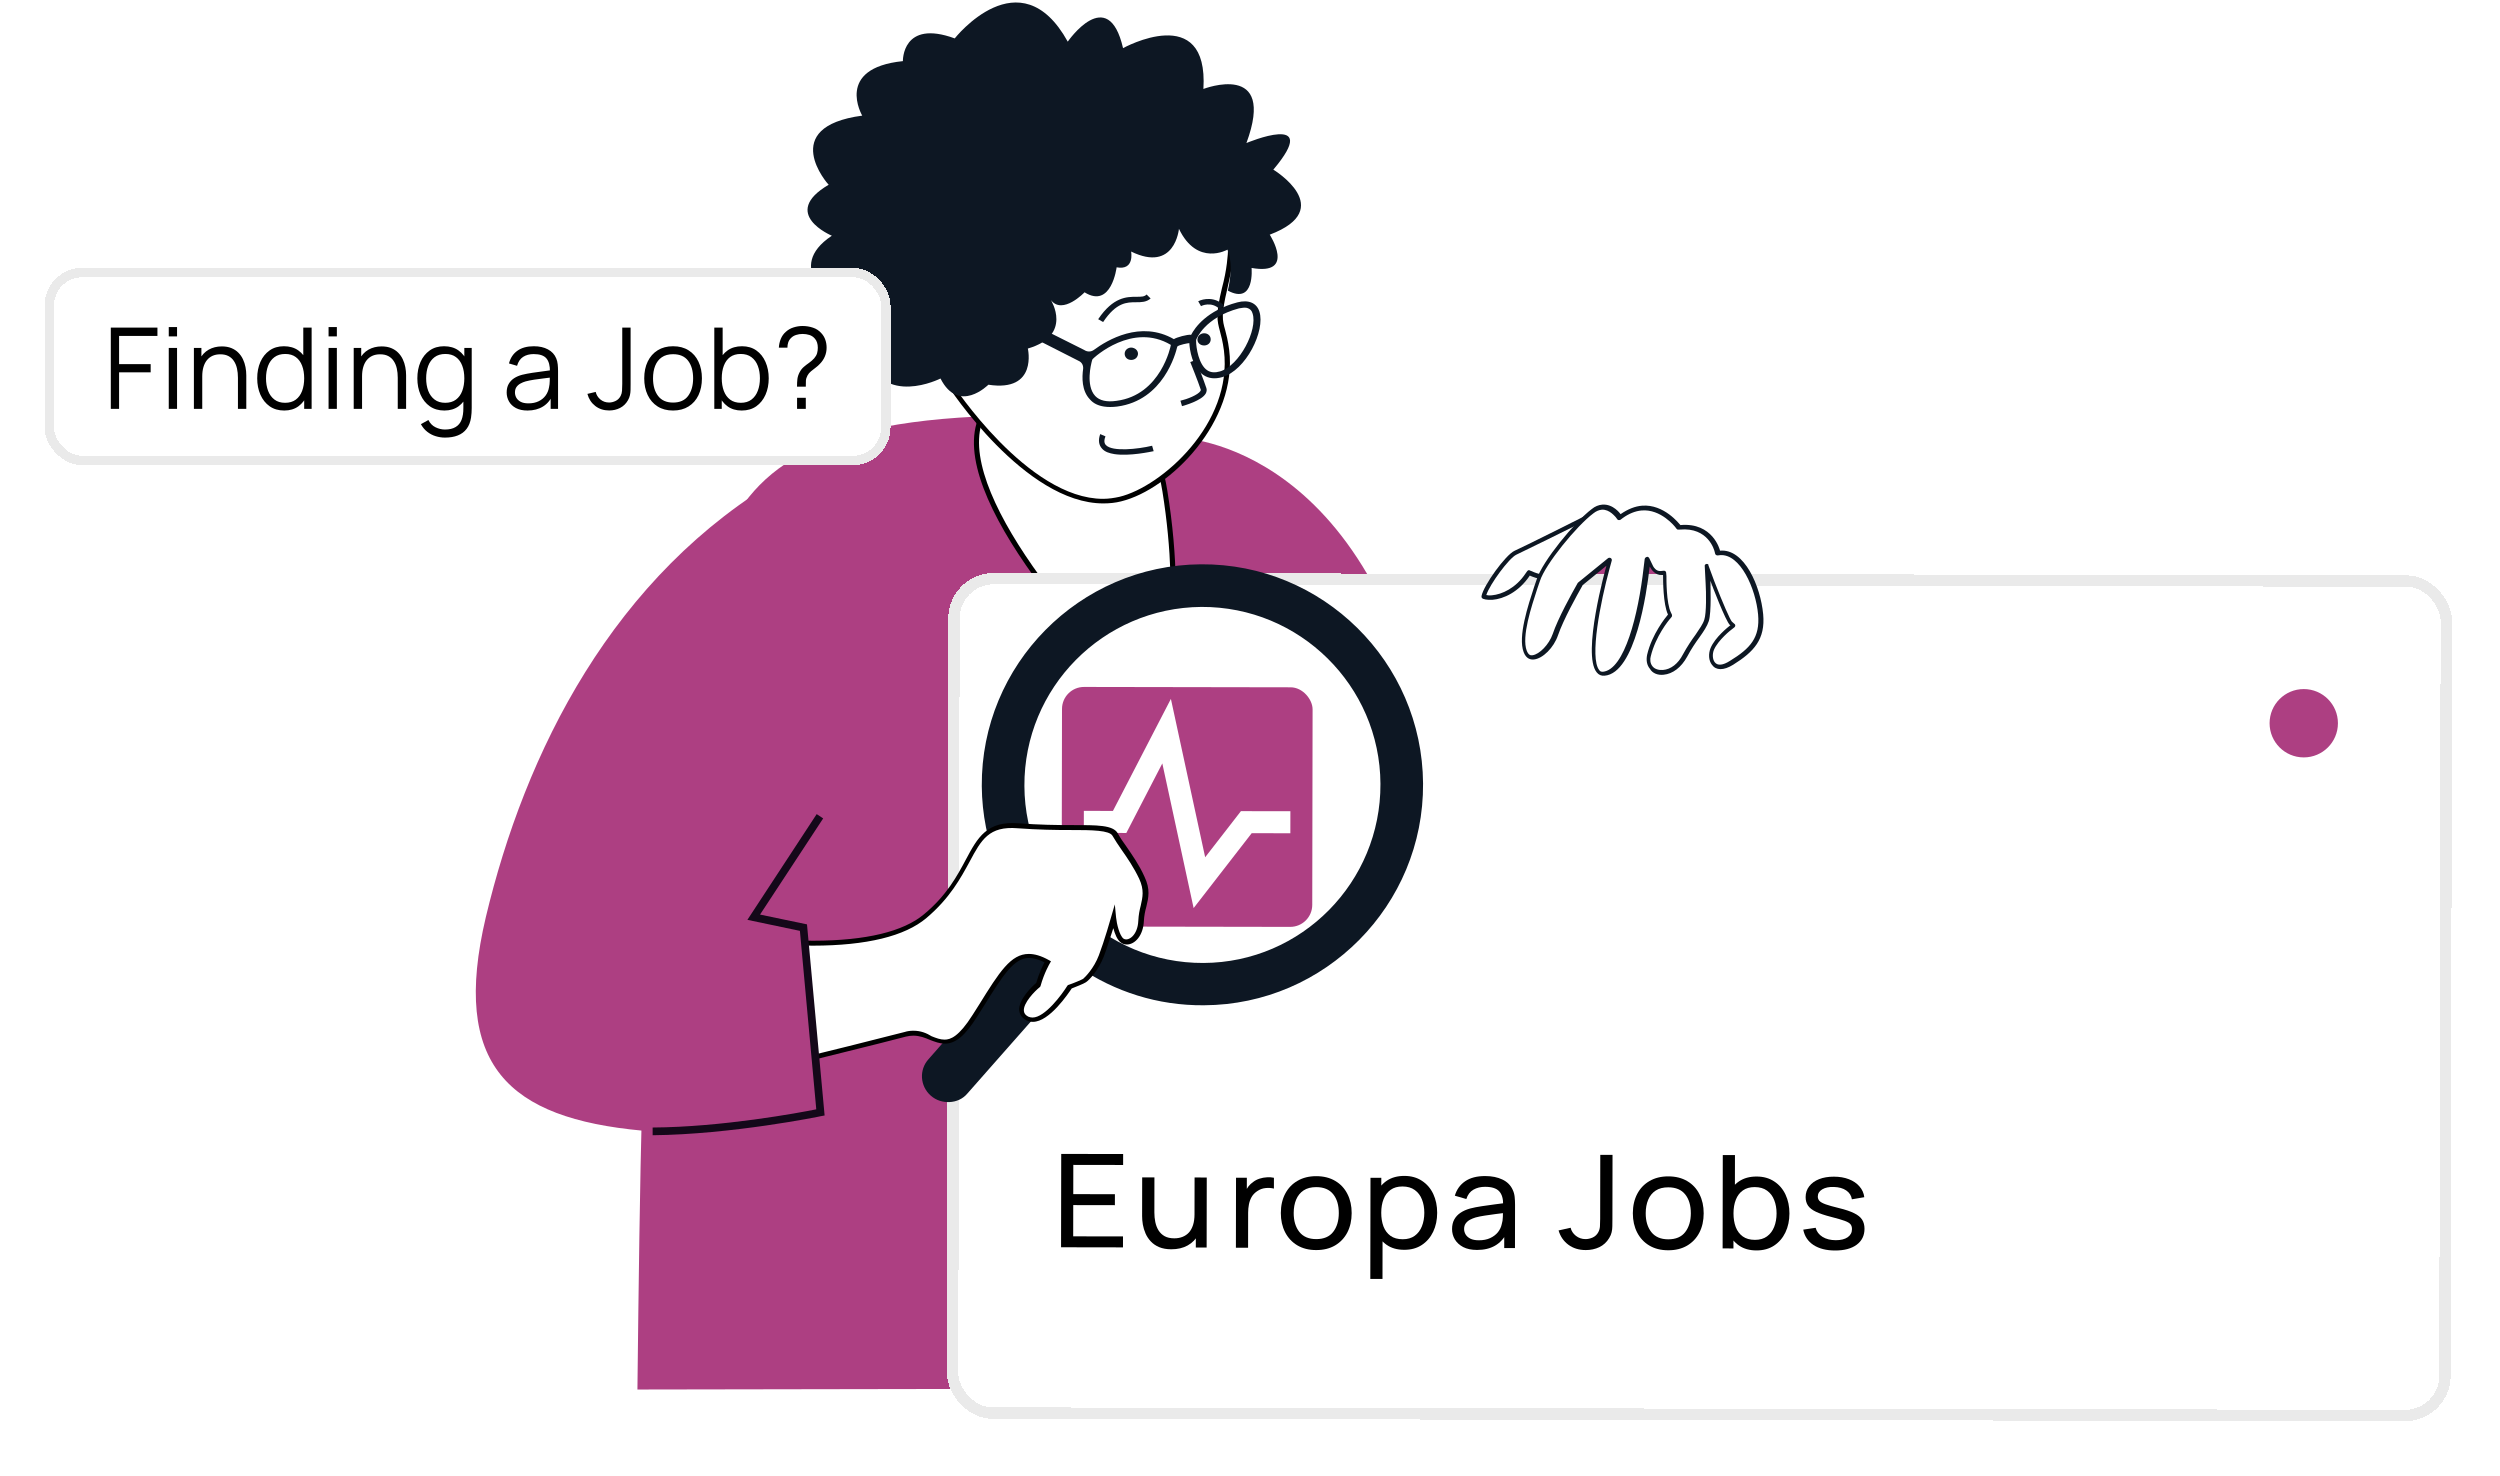
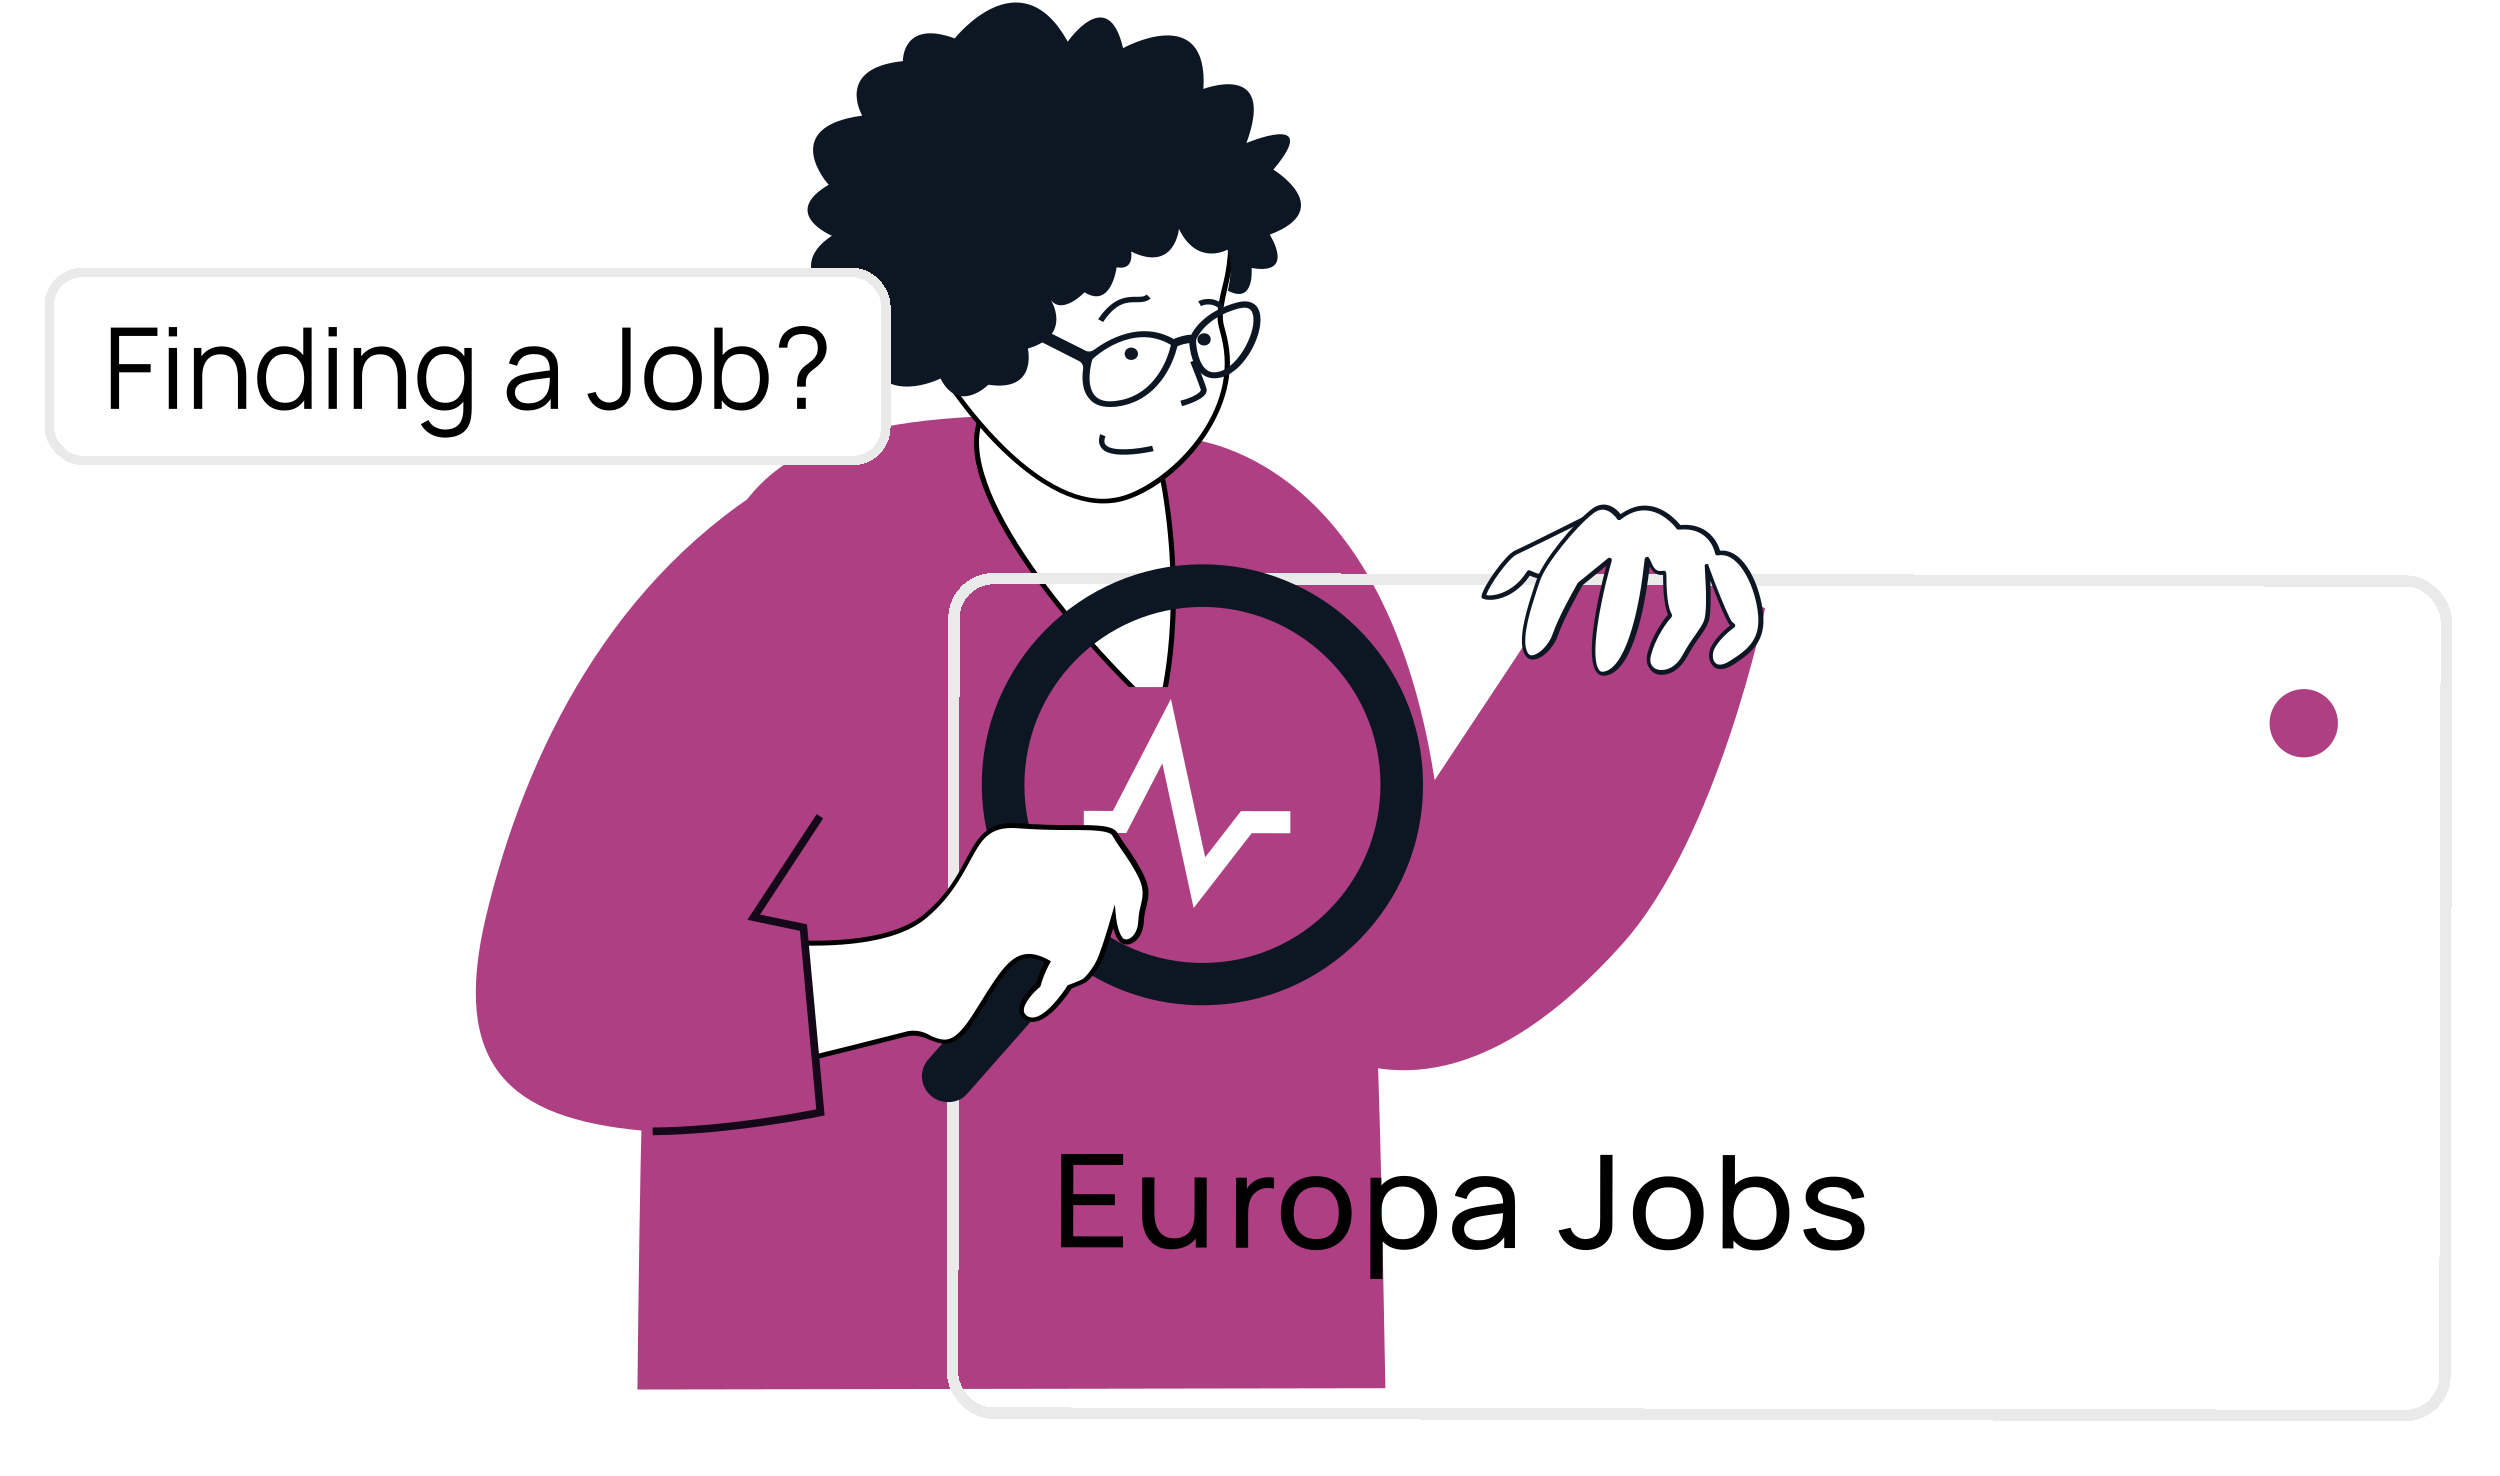
<svg xmlns="http://www.w3.org/2000/svg" width="266" height="157" viewBox="0 0 266 157" fill="none">
  <path d="M152.646 83.011L170.409 56.185C170.409 56.185 178.5 60.896 187.805 64.72C187.805 64.72 182.787 89.116 172.589 100.474C144.812 131.463 128.228 98.996 128.228 98.996L125.443 46.6C125.443 46.569 147.064 46.898 152.646 83.011Z" fill="#AD3F82" />
  <path d="M109.699 44.189C127.443 44.158 138.858 52.003 140.744 59.498C146.07 80.553 146.638 104.848 147.403 147.706L67.822 147.845C68.334 102.149 68.847 75.963 76.702 57.964C80.4 49.453 87.159 44.228 109.699 44.189Z" fill="#AD3F82" />
  <path d="M123.944 52.241C126.303 66.839 123.328 75.928 123.328 75.928C114.64 67.865 98.969 49.968 105.364 42.976C110.349 37.541 121.885 39.411 123.944 52.241Z" fill="white" />
  <path d="M123.458 76.386L123.589 75.989C123.622 75.898 126.563 66.686 124.205 52.211C122.743 43.068 116.758 39.847 112.125 39.855C109.398 39.86 106.869 40.932 105.164 42.794C98.703 49.877 114.112 67.653 123.162 76.081L123.458 76.386ZM112.126 40.343C116.561 40.336 122.251 43.465 123.679 52.273C125.706 64.889 123.716 73.489 123.194 75.411C112.86 65.704 99.853 49.357 105.559 43.098C107.166 41.388 109.563 40.348 112.126 40.343Z" fill="black" />
  <path d="M109.561 19.131C114.583 16.196 128.318 16.568 130.333 22.357C130.861 23.88 131.16 25.525 130.803 28.026C130.705 28.818 130.51 29.703 130.281 30.679C129.27 34.796 130.123 34.123 130.49 37.232C131.423 44.852 124.076 51.906 119.182 53.073C110.478 55.191 101.188 41.155 101.056 40.88C98.22 34.911 104.539 22.066 109.561 19.131Z" fill="white" />
  <path d="M117.408 53.564C118.032 53.563 118.689 53.501 119.28 53.347C124.568 52.057 131.718 44.729 130.785 37.232C130.652 36.226 130.486 35.586 130.354 35.099C130.057 34.063 129.924 33.514 130.577 30.77C130.805 29.763 131 28.879 131.098 28.086C131.39 25.86 131.255 24.123 130.628 22.295C129.274 18.456 123.127 17.095 118.264 17.104C114.683 17.11 111.398 17.786 109.429 18.948C104.341 21.914 97.891 34.911 100.859 41.033C100.892 41.125 109.029 53.578 117.408 53.564ZM118.232 17.592C122.898 17.584 128.814 18.854 130.069 22.448C130.499 23.667 130.896 25.312 130.539 28.026C130.442 28.819 130.279 29.673 130.018 30.649C129.333 33.485 129.498 34.094 129.796 35.221C129.928 35.709 130.094 36.318 130.227 37.294C131.193 45.065 123.582 51.785 119.115 52.86C118.557 52.983 117.965 53.075 117.374 53.076C109.357 53.09 101.384 40.941 101.318 40.819C98.449 34.88 104.736 22.249 109.692 19.375C111.563 18.243 114.782 17.598 118.232 17.592Z" fill="black" />
  <path d="M127.733 41.595C127.766 41.534 127.766 41.473 127.766 41.473C127.501 40.651 126.643 38.518 126.643 38.518L127.234 38.304C127.267 38.395 128.092 40.467 128.357 41.289C128.423 41.472 128.39 41.686 128.292 41.869C127.866 42.632 125.994 43.153 125.764 43.214L125.599 42.636C126.289 42.482 127.471 42.023 127.733 41.595Z" fill="#0D1723" />
  <path d="M117.622 46.43C117.36 47.07 117.623 47.314 117.689 47.375C118.38 48.075 121.041 47.796 122.585 47.427L122.75 48.006C122.422 48.068 120.188 48.559 118.578 48.318C118.019 48.228 117.559 48.076 117.263 47.741C116.901 47.346 116.834 46.827 117.063 46.187L117.622 46.43Z" fill="#0D1723" />
  <path d="M120.915 31.578C121.44 31.578 121.769 31.577 121.999 31.333L122.427 31.759C121.967 32.156 121.441 32.157 120.883 32.158C119.897 32.16 118.78 32.161 117.371 34.267L116.845 33.963C118.45 31.583 119.896 31.58 120.915 31.578Z" fill="#0D1723" />
  <path d="M130.25 32.508L129.791 32.905C128.902 32.023 127.819 32.543 127.786 32.573L127.489 32.056C128.015 31.78 129.263 31.534 130.25 32.508Z" fill="#0D1723" />
  <path d="M120.629 37.036C120.991 37.157 121.189 37.553 121.025 37.889C120.894 38.224 120.467 38.378 120.106 38.256C119.744 38.135 119.579 37.739 119.71 37.404C119.841 37.068 120.268 36.884 120.629 37.036Z" fill="#0D1723" />
  <path d="M128.248 35.468C128.642 35.528 128.873 35.863 128.808 36.229C128.743 36.595 128.381 36.809 127.987 36.748C127.593 36.688 127.329 36.353 127.427 35.987C127.492 35.652 127.853 35.407 128.248 35.468Z" fill="#0D1723" />
  <path d="M116.392 37.227C117.803 36.188 121.348 34.048 124.9 36.084C125.163 35.901 126.345 35.563 126.739 35.623C127.132 34.861 128.411 33.029 131.662 32.17C132.844 31.863 133.699 32.228 133.996 33.142C134.657 35.183 132.562 39.424 130.033 40.129C129.278 40.344 128.588 40.284 128.028 39.889C126.844 39.098 126.578 37.178 126.544 36.508C126.412 36.508 125.427 36.693 125.263 36.876C125.1 37.577 123.794 42.609 118.867 43.258C118.341 43.32 117.881 43.321 117.487 43.26C116.862 43.17 116.336 42.927 115.974 42.501C115.085 41.588 115.116 40.155 115.246 39.24C115.278 38.875 115.113 38.54 114.751 38.388L106.924 34.408L107.152 33.127L115.341 37.228C115.702 37.472 116.097 37.441 116.392 37.227ZM127.266 36.324C127.267 36.964 127.533 38.792 128.454 39.4C128.816 39.644 129.276 39.673 129.802 39.52C131.904 38.907 133.836 35.062 133.274 33.356C133.208 33.112 133.043 32.839 132.616 32.748C132.419 32.718 132.156 32.748 131.827 32.81C128.182 33.792 127.299 36.049 127.266 36.171C127.266 36.202 127.266 36.293 127.266 36.324ZM116.532 42.134C116.993 42.621 117.749 42.803 118.8 42.648C123.53 42.031 124.573 36.786 124.573 36.725L124.573 36.694C120.494 34.263 116.426 38.019 116.262 38.202C116.197 38.263 116.164 38.507 116.131 38.599C116.131 38.629 115.479 41.008 116.532 42.134Z" fill="#0D1723" />
  <path d="M91.74 12.303C91.74 12.303 88.774 7.248 96.067 6.504C96.067 6.504 95.96 2.023 101.583 4.086C101.583 4.086 108.533 -4.736 113.609 4.431C113.609 4.431 117.903 -1.795 119.492 5.122C119.492 5.122 128.617 0.076 128.042 9.466C128.042 9.466 135.857 6.435 132.62 15.219C132.62 15.219 140.762 11.791 135.483 18.049C135.483 18.049 142.358 22.214 135.101 24.97C135.101 24.97 137.934 29.355 133.168 28.509C133.168 28.509 133.537 32.471 130.643 30.922C130.643 30.891 131.328 28.299 130.602 26.563C130.602 26.563 127.385 28.397 125.44 24.346C125.44 24.346 125.021 29.042 120.351 26.764C120.351 26.764 120.749 28.805 118.809 28.443C118.809 28.443 118.259 32.894 115.397 31.101C115.397 31.101 113.068 33.544 111.817 31.93C111.817 31.93 114.189 35.675 109.362 37.086C109.362 37.086 110.454 41.748 105.163 40.934C105.163 40.934 102.014 44.11 100.069 40.273C100.069 40.273 93.864 43.423 92.145 37.665C92.145 37.665 85.637 36.182 88.85 32.123C88.85 32.123 83.324 28.535 88.509 25.081C88.509 25.081 82.919 22.744 88.171 19.656C88.105 19.625 82.706 13.508 91.74 12.303Z" fill="#0D1723" />
  <g filter="url(#filter0_d_117_1766)">
-     <rect x="100.902" y="59.129" width="160" height="90" rx="4.848" transform="rotate(0.1 100.902 59.129)" fill="white" shape-rendering="crispEdges" />
    <rect x="101.507" y="59.736" width="158.788" height="88.788" rx="4.242" transform="rotate(0.1 101.507 59.736)" stroke="#EAEAEA" stroke-width="1.212" shape-rendering="crispEdges" />
    <rect x="113.001" y="71.269" width="26.663" height="25.491" rx="2.344" transform="rotate(0.1 113.001 71.269)" fill="#AD3F82" />
    <path d="M115.32 85.631L119.129 85.637L124.127 75.977L127.615 92.098L132.607 85.661L137.295 85.669" stroke="white" stroke-width="2.344" />
    <circle cx="245.12" cy="75.135" r="3.636" transform="rotate(0.1 245.12 75.135)" fill="#AD3F82" />
    <path d="M112.897 130.892L112.914 120.959L119.502 120.971L119.5 122.136L114.201 122.127L114.195 125.238L118.626 125.246L118.624 126.412L114.193 126.404L114.188 129.729L119.487 129.738L119.485 130.903L112.897 130.892Z" fill="black" />
    <path d="M124.628 131.106C124.126 131.105 123.694 131.028 123.332 130.876C122.975 130.723 122.679 130.52 122.443 130.267C122.207 130.014 122.021 129.733 121.887 129.425C121.752 129.116 121.656 128.801 121.599 128.479C121.546 128.157 121.52 127.856 121.521 127.575L121.528 123.457L122.831 123.46L122.825 127.191C122.824 127.541 122.857 127.879 122.924 128.206C122.991 128.532 123.104 128.827 123.263 129.089C123.427 129.351 123.643 129.559 123.913 129.711C124.188 129.863 124.531 129.94 124.941 129.94C125.265 129.941 125.559 129.889 125.825 129.783C126.09 129.678 126.317 129.522 126.506 129.315C126.695 129.104 126.84 128.838 126.942 128.516C127.044 128.194 127.095 127.82 127.096 127.392L127.942 127.642C127.941 128.359 127.803 128.977 127.527 129.497C127.255 130.016 126.871 130.415 126.373 130.695C125.881 130.97 125.299 131.107 124.628 131.106ZM127.234 130.917L127.238 128.924L127.093 128.923L127.103 123.467L128.399 123.469L128.386 130.919L127.234 130.917Z" fill="black" />
    <path d="M140.039 131.189C139.262 131.188 138.591 131.019 138.027 130.682C137.468 130.345 137.036 129.88 136.733 129.287C136.43 128.693 136.279 128.012 136.281 127.244C136.282 126.462 136.438 125.777 136.748 125.189C137.058 124.601 137.495 124.144 138.061 123.819C138.626 123.489 139.29 123.324 140.052 123.326C140.834 123.327 141.507 123.496 142.071 123.833C142.636 124.165 143.067 124.628 143.365 125.221C143.668 125.811 143.819 126.489 143.817 127.257C143.816 128.034 143.663 128.719 143.358 129.312C143.053 129.9 142.618 130.361 142.052 130.696C141.487 131.026 140.816 131.191 140.039 131.189ZM140.041 130.023C140.852 130.025 141.455 129.768 141.852 129.254C142.249 128.74 142.448 128.073 142.449 127.255C142.451 126.413 142.251 125.744 141.852 125.246C141.452 124.745 140.852 124.493 140.05 124.491C139.505 124.491 139.056 124.607 138.703 124.841C138.35 125.075 138.087 125.399 137.912 125.812C137.738 126.226 137.65 126.704 137.649 127.246C137.648 128.083 137.849 128.755 138.254 129.262C138.658 129.768 139.254 130.022 140.041 130.023Z" fill="black" />
    <path d="M131.5 130.939L131.513 123.49L132.664 123.492L132.661 125.292L132.473 125.057C132.565 124.827 132.684 124.616 132.829 124.423C132.979 124.23 133.146 124.072 133.329 123.948C133.532 123.792 133.762 123.673 134.018 123.59C134.274 123.508 134.534 123.46 134.8 123.447C135.065 123.429 135.314 123.446 135.546 123.497L135.544 124.648C135.273 124.579 134.977 124.56 134.653 124.592C134.33 124.623 134.03 124.736 133.755 124.928C133.504 125.098 133.308 125.304 133.167 125.548C133.032 125.791 132.937 126.056 132.884 126.341C132.83 126.621 132.803 126.908 132.802 127.203L132.796 130.941L131.5 130.939Z" fill="black" />
    <path d="M149.404 131.162C148.671 131.161 148.053 130.988 147.552 130.642C147.05 130.292 146.67 129.82 146.41 129.226C146.156 128.628 146.029 127.958 146.03 127.218C146.031 126.468 146.161 125.797 146.417 125.204C146.679 124.612 147.061 124.146 147.564 123.806C148.071 123.467 148.692 123.298 149.425 123.299C150.149 123.3 150.772 123.474 151.292 123.82C151.818 124.161 152.22 124.628 152.499 125.222C152.778 125.816 152.917 126.485 152.915 127.23C152.914 127.975 152.773 128.644 152.492 129.236C152.211 129.829 151.807 130.3 151.28 130.648C150.758 130.992 150.133 131.164 149.404 131.162ZM145.801 134.26L145.819 123.5L146.971 123.502L146.961 128.985L147.106 128.986L147.097 134.262L145.801 134.26ZM149.247 130.038C149.763 130.039 150.191 129.915 150.529 129.668C150.867 129.42 151.121 129.085 151.291 128.662C151.461 128.234 151.546 127.756 151.547 127.228C151.548 126.703 151.464 126.23 151.296 125.806C151.133 125.383 150.877 125.047 150.53 124.798C150.188 124.549 149.752 124.424 149.221 124.423C148.714 124.422 148.294 124.541 147.96 124.78C147.627 125.013 147.378 125.342 147.213 125.765C147.048 126.183 146.965 126.668 146.964 127.22C146.963 127.762 147.042 128.247 147.201 128.675C147.364 129.099 147.614 129.433 147.952 129.677C148.289 129.917 148.721 130.037 149.247 130.038Z" fill="black" />
    <path d="M157.153 131.176C156.569 131.175 156.079 131.073 155.683 130.87C155.293 130.662 154.996 130.39 154.794 130.054C154.597 129.718 154.499 129.35 154.499 128.95C154.5 128.559 154.578 128.222 154.733 127.937C154.893 127.647 155.115 127.409 155.4 127.22C155.685 127.028 156.026 126.877 156.422 126.767C156.794 126.671 157.209 126.589 157.667 126.521C158.131 126.448 158.599 126.382 159.072 126.323C159.545 126.264 159.987 126.208 160.398 126.153L159.934 126.408C159.949 125.745 159.81 125.255 159.516 124.938C159.227 124.62 158.726 124.46 158.011 124.459C157.538 124.458 157.123 124.561 156.766 124.767C156.413 124.969 156.164 125.3 156.018 125.759L154.795 125.405C154.985 124.753 155.35 124.241 155.891 123.869C156.432 123.497 157.145 123.312 158.028 123.314C158.737 123.315 159.345 123.438 159.852 123.683C160.363 123.923 160.729 124.287 160.95 124.775C161.061 125.005 161.13 125.255 161.159 125.527C161.187 125.793 161.201 126.074 161.201 126.368L161.193 130.976L160.049 130.974L160.052 129.188L160.32 129.354C160.024 129.955 159.611 130.41 159.079 130.717C158.553 131.024 157.91 131.177 157.153 131.176ZM157.35 130.149C157.813 130.149 158.214 130.072 158.552 129.916C158.895 129.756 159.17 129.547 159.378 129.29C159.586 129.028 159.722 128.743 159.785 128.435C159.858 128.205 159.897 127.95 159.903 127.67C159.913 127.385 159.918 127.166 159.918 127.014L160.367 127.202C159.947 127.256 159.534 127.308 159.128 127.358C158.723 127.408 158.339 127.462 157.977 127.522C157.615 127.576 157.289 127.642 156.999 127.72C156.787 127.784 156.586 127.866 156.398 127.967C156.214 128.068 156.065 128.199 155.948 128.36C155.837 128.516 155.781 128.711 155.781 128.946C155.781 129.148 155.833 129.341 155.939 129.525C156.05 129.709 156.218 129.859 156.445 129.975C156.677 130.09 156.978 130.148 157.35 130.149Z" fill="black" />
    <path d="M168.725 131.189C167.996 131.188 167.378 130.998 166.872 130.62C166.366 130.242 166.019 129.736 165.832 129.101L167.114 128.814C167.191 129.149 167.376 129.435 167.67 129.67C167.969 129.905 168.312 130.023 168.698 130.023C168.949 130.024 169.205 129.967 169.465 129.852C169.726 129.733 169.927 129.54 170.067 129.274C170.164 129.09 170.22 128.888 170.235 128.667C170.25 128.442 170.258 128.178 170.258 127.874L170.27 121.059L171.573 121.061L171.561 127.876C171.561 128.161 171.558 128.417 171.553 128.642C171.552 128.867 171.528 129.083 171.479 129.29C171.435 129.492 171.348 129.699 171.217 129.911C170.956 130.347 170.606 130.671 170.166 130.881C169.731 131.087 169.251 131.19 168.725 131.189Z" fill="black" />
    <path d="M177.493 131.211C176.716 131.21 176.046 131.041 175.482 130.704C174.922 130.368 174.491 129.902 174.188 129.309C173.885 128.715 173.734 128.034 173.735 127.266C173.737 126.484 173.892 125.8 174.202 125.211C174.512 124.623 174.95 124.167 175.515 123.841C176.08 123.511 176.744 123.347 177.507 123.348C178.289 123.349 178.962 123.518 179.526 123.855C180.09 124.187 180.521 124.65 180.82 125.244C181.123 125.833 181.273 126.511 181.272 127.279C181.271 128.056 181.118 128.741 180.812 129.334C180.507 129.922 180.072 130.383 179.507 130.718C178.942 131.048 178.27 131.213 177.493 131.211ZM177.495 130.046C178.306 130.047 178.91 129.791 179.307 129.276C179.703 128.762 179.902 128.095 179.904 127.277C179.905 126.435 179.706 125.766 179.306 125.269C178.907 124.767 178.306 124.515 177.505 124.514C176.96 124.513 176.511 124.629 176.158 124.863C175.805 125.097 175.541 125.421 175.367 125.834C175.192 126.248 175.105 126.726 175.104 127.269C175.102 128.105 175.304 128.777 175.708 129.284C176.113 129.79 176.709 130.044 177.495 130.046Z" fill="black" />
    <path d="M186.885 131.228C186.151 131.226 185.534 131.053 185.032 130.707C184.531 130.357 184.15 129.885 183.891 129.291C183.636 128.693 183.509 128.024 183.511 127.283C183.512 126.534 183.641 125.862 183.898 125.27C184.159 124.677 184.541 124.211 185.044 123.871C185.551 123.532 186.172 123.363 186.906 123.364C187.63 123.366 188.252 123.539 188.773 123.885C189.298 124.226 189.7 124.693 189.979 125.287C190.258 125.881 190.397 126.55 190.396 127.295C190.394 128.04 190.253 128.709 189.972 129.302C189.691 129.894 189.287 130.365 188.761 130.714C188.239 131.058 187.613 131.229 186.885 131.228ZM183.287 131.014L183.304 121.082L184.6 121.084L184.592 125.533L184.447 125.533L184.438 131.016L183.287 131.014ZM186.727 130.103C187.244 130.104 187.671 129.981 188.009 129.733C188.348 129.485 188.602 129.15 188.771 128.727C188.941 128.3 189.026 127.822 189.027 127.293C189.028 126.769 188.945 126.295 188.776 125.871C188.613 125.448 188.358 125.112 188.011 124.863C187.668 124.614 187.232 124.489 186.701 124.488C186.194 124.487 185.774 124.606 185.441 124.845C185.107 125.079 184.858 125.407 184.693 125.83C184.528 126.248 184.445 126.733 184.444 127.285C184.443 127.827 184.522 128.313 184.681 128.741C184.844 129.164 185.095 129.498 185.432 129.742C185.769 129.982 186.201 130.102 186.727 130.103Z" fill="black" />
    <path d="M195.251 131.235C194.319 131.234 193.555 131.039 192.957 130.652C192.364 130.26 192.001 129.714 191.867 129.015L193.185 128.818C193.29 129.222 193.533 129.545 193.914 129.784C194.295 130.02 194.768 130.138 195.333 130.139C195.868 130.14 196.288 130.035 196.593 129.824C196.897 129.613 197.05 129.325 197.05 128.962C197.051 128.751 197 128.58 196.899 128.452C196.798 128.318 196.588 128.193 196.27 128.078C195.957 127.962 195.481 127.824 194.845 127.662C194.155 127.486 193.612 127.303 193.217 127.114C192.821 126.925 192.539 126.706 192.371 126.457C192.202 126.208 192.118 125.907 192.119 125.553C192.12 125.116 192.246 124.735 192.497 124.409C192.749 124.078 193.099 123.823 193.548 123.645C194.002 123.466 194.529 123.378 195.127 123.379C195.721 123.38 196.252 123.47 196.719 123.65C197.187 123.83 197.563 124.086 197.847 124.418C198.137 124.745 198.307 125.127 198.36 125.564L197.041 125.789C196.979 125.389 196.777 125.074 196.435 124.843C196.098 124.613 195.661 124.49 195.125 124.475C194.618 124.456 194.206 124.54 193.887 124.728C193.573 124.916 193.415 125.171 193.415 125.493C193.414 125.673 193.472 125.827 193.588 125.956C193.708 126.085 193.928 126.207 194.246 126.322C194.569 126.438 195.037 126.57 195.65 126.718C196.34 126.885 196.882 127.067 197.278 127.266C197.678 127.46 197.962 127.69 198.131 127.957C198.299 128.219 198.383 128.544 198.383 128.93C198.381 129.647 198.103 130.213 197.547 130.625C196.991 131.034 196.226 131.237 195.251 131.235Z" fill="black" />
  </g>
  <path d="M127.782 60.041C140.728 59.953 151.326 70.416 151.414 83.362C151.503 96.308 141.007 106.906 128.094 106.961C123.165 107.003 118.595 105.499 114.779 102.91L102.941 116.337C102.449 116.929 101.76 117.226 101.037 117.26C100.347 117.294 99.624 117.098 99.031 116.574C97.88 115.557 97.778 113.816 98.795 112.697L110.6 99.27C106.847 95.137 104.505 89.654 104.461 83.641C104.373 70.728 114.836 60.13 127.782 60.041ZM108.996 83.633C109.047 94.082 117.604 102.511 128.053 102.46C138.502 102.409 146.931 93.851 146.88 83.403C146.829 72.954 138.271 64.525 127.823 64.576C117.374 64.659 108.945 73.184 108.996 83.633Z" fill="#0D1723" />
  <path d="M98.41 97.477C104.184 92.604 102.664 87.382 108.316 87.865C113.968 88.316 117.976 87.619 118.635 88.8C119.294 89.982 120.578 91.426 121.469 93.395C122.359 95.333 121.441 96.254 121.378 97.996C121.316 99.737 120.101 100.594 119.377 100.102C118.654 99.611 118.453 97.639 118.453 97.639C118.453 97.639 117.702 100.269 117.146 101.749C116.59 103.228 115.639 104.183 115.376 104.348C115.114 104.512 113.8 105.008 113.8 105.008C113.8 105.008 111.114 109.349 109.272 108.4C107.397 107.417 110.449 104.816 110.449 104.816C110.873 103.337 111.463 102.35 111.463 102.35C108.141 100.516 107.061 102.785 103.718 108.081C100.376 113.377 99.416 109.271 96.296 110.098C93.143 110.925 85.885 112.712 85.885 112.712C75.526 107.933 76.793 99.618 76.793 99.618C76.793 99.618 92.635 102.35 98.41 97.477Z" fill="white" />
  <path d="M85.886 112.941L85.984 112.908C86.05 112.875 93.276 111.121 96.396 110.294C96.658 110.228 96.921 110.195 97.184 110.194C97.841 110.193 98.433 110.422 98.959 110.651C99.485 110.847 99.978 111.044 100.537 111.043C101.687 111.041 102.704 110.185 103.982 108.145L104.67 107.06C106.734 103.738 107.881 101.928 109.491 101.926C109.951 101.925 110.51 102.088 111.135 102.383C110.939 102.777 110.546 103.567 110.252 104.586C109.858 104.915 108.316 106.363 108.45 107.546C108.483 107.842 108.648 108.269 109.207 108.563C109.405 108.662 109.668 108.727 109.898 108.726C111.672 108.723 113.671 105.697 114.031 105.171C114.36 105.039 115.312 104.676 115.542 104.511C115.903 104.28 116.854 103.26 117.443 101.78C117.77 100.926 118.162 99.643 118.456 98.756C118.621 99.347 118.852 100.004 119.28 100.299C119.445 100.43 119.675 100.495 119.905 100.495C120.759 100.493 121.645 99.539 121.708 97.994C121.739 97.436 121.837 96.943 121.968 96.483C122.196 95.529 122.425 94.642 121.765 93.263C121.204 92.015 120.48 90.998 119.854 90.079C119.491 89.587 119.162 89.094 118.931 88.668C118.437 87.781 116.761 87.784 114.001 87.789C112.457 87.792 110.518 87.762 108.415 87.602C104.997 87.312 104.015 89.121 102.77 91.456C101.853 93.166 100.74 95.271 98.312 97.279C96.114 99.123 92.139 100.083 86.587 100.093C81.559 100.101 77.024 99.321 76.991 99.288L76.728 99.255L76.695 99.518C76.695 99.617 75.527 108.096 85.919 112.908L85.886 112.941ZM97.183 109.669C96.888 109.669 96.559 109.703 96.263 109.802C93.341 110.562 86.805 112.184 85.951 112.382C77.039 108.225 76.994 101.325 77.09 99.879C78.175 100.042 82.152 100.626 86.489 100.619C92.206 100.609 96.279 99.616 98.575 97.673C101.069 95.566 102.215 93.428 103.165 91.685C104.409 89.35 105.228 87.87 108.284 88.128C110.42 88.288 112.359 88.318 113.903 88.315C116.204 88.311 118.044 88.341 118.373 88.931C118.637 89.391 118.966 89.883 119.329 90.408C119.955 91.294 120.646 92.312 121.207 93.494C121.767 94.709 121.572 95.465 121.376 96.352C121.246 96.845 121.148 97.338 121.116 97.963C121.053 99.54 120.036 100.199 119.542 99.871C119.115 99.543 118.817 98.295 118.75 97.605L118.616 96.225L118.224 97.573C118.224 97.606 117.473 100.203 116.917 101.65C116.393 103.031 115.475 103.952 115.245 104.15C115.081 104.249 114.228 104.612 113.735 104.777L113.636 104.81L113.571 104.876C112.981 105.83 111.178 108.264 109.864 108.267C109.7 108.267 109.568 108.234 109.404 108.169C109.108 108.005 108.976 107.841 108.943 107.578C108.843 106.724 110.122 105.44 110.614 105.045L110.68 104.979L110.712 104.914C111.104 103.5 111.694 102.513 111.694 102.513L111.825 102.283L111.595 102.152C110.772 101.693 110.082 101.497 109.458 101.499C107.552 101.502 106.34 103.41 104.177 106.896L103.489 107.982C102.014 110.317 101.128 110.615 100.503 110.616C100.043 110.616 99.616 110.453 99.123 110.257C98.597 109.929 97.972 109.667 97.183 109.669Z" fill="black" />
  <path d="M83.546 50.581C83.546 50.581 94.18 62.227 91.838 75.999L85.684 89.514C83.097 94.217 80.178 97.606 80.178 97.606L85.47 98.714C85.47 98.714 86.552 116.226 87.279 118.36C87.279 118.36 76.079 121.041 68.323 120.299C54.094 118.976 47.972 113.368 51.691 97.59C55.834 80.201 65.132 61.128 83.546 50.581Z" fill="#AD3F82" />
  <path d="M69.441 120.79C77.82 120.71 87.279 118.787 87.378 118.754L87.739 118.688L87.706 118.327L85.864 98.353L80.868 97.31L87.586 87.079L86.895 86.621L79.522 97.871L85.109 99.044L86.851 118.032C85.044 118.397 76.833 119.923 69.44 119.968L69.441 120.79Z" fill="#140819" />
  <path d="M161.251 58.777C162.06 58.415 167.064 55.918 168.742 55.075L167.433 61.105C166.954 61.316 166.444 61.437 165.904 61.498C164.285 61.65 162.905 61.023 162.905 61.023L162.694 60.933L162.545 61.144C161.438 62.795 159.85 63.487 158.771 63.609C158.171 63.67 157.901 63.521 157.841 63.491C158.049 62.381 160.352 59.198 161.251 58.777Z" fill="white" />
  <path d="M158.801 63.819C159.971 63.727 161.589 63.005 162.756 61.263L162.785 61.233L162.815 61.263C162.815 61.263 164.226 61.92 165.935 61.768C166.505 61.707 167.045 61.586 167.554 61.375C167.644 61.345 167.674 61.285 167.704 61.195L169.013 55.165C169.043 55.075 169.012 54.985 168.922 54.925C168.832 54.865 168.742 54.865 168.652 54.895C167.993 55.226 162.06 58.206 161.161 58.597C160.203 59.019 157.839 62.291 157.631 63.431C157.631 63.492 157.631 63.581 157.692 63.641C157.812 63.761 158.202 63.85 158.801 63.819ZM162.665 60.664C162.605 60.664 162.515 60.724 162.485 60.784L162.335 60.994C161.288 62.585 159.79 63.248 158.741 63.34C158.441 63.37 158.261 63.34 158.141 63.311C158.529 62.14 160.563 59.378 161.342 59.017C162.121 58.655 166.825 56.338 168.384 55.556L167.223 60.956C166.804 61.106 166.354 61.227 165.874 61.258C164.315 61.411 163.025 60.813 162.995 60.783L162.755 60.694C162.755 60.663 162.725 60.664 162.665 60.664Z" fill="#0D1723" />
  <path d="M163.694 61.741C164.26 59.881 167.672 55.736 169.439 54.414C169.798 54.143 170.128 54.023 170.458 53.992C171.447 53.901 172.138 54.859 172.138 54.859L172.289 55.099L172.528 54.918C173.247 54.407 173.937 54.136 174.656 54.075C176.905 53.861 178.498 55.988 178.498 55.988L178.588 56.107L178.738 56.107C181.947 55.832 182.641 58.499 182.671 58.619L182.732 58.859L182.972 58.829C185.37 58.615 187.057 62.57 187.301 65.359C187.546 67.938 186.378 69.139 184.191 70.522C183.772 70.763 183.412 70.914 183.083 70.944C182.723 70.975 182.423 70.856 182.242 70.586C181.972 70.197 181.911 69.537 182.12 69.027C182.597 67.886 184.095 66.744 184.125 66.744L184.394 66.534L184.124 66.294C183.854 66.055 182.95 63.897 182.197 61.919L181.564 60.211L181.658 62.04C181.689 62.88 181.753 65.249 181.515 65.969C181.336 66.479 181.007 66.989 180.558 67.62C180.169 68.19 179.69 68.851 179.242 69.691C178.674 70.742 177.835 71.403 176.936 71.495C176.396 71.556 175.916 71.377 175.615 71.017C175.345 70.688 175.254 70.238 175.373 69.728C175.909 67.478 177.495 65.616 177.495 65.586L177.615 65.436L177.525 65.256C176.983 64.117 177.008 61.268 177.008 61.238L176.977 60.908L176.647 60.939C175.988 61 175.627 60.341 175.627 60.311L175.205 59.442L175.087 60.402C174.497 65.711 173.007 71.442 170.548 71.656C170.278 71.686 170.098 71.597 169.948 71.387C168.716 69.86 170.293 62.929 171.009 60.379L171.247 59.509L170.558 60.08L168.103 62.093C168.013 62.244 166.099 65.516 165.443 67.466C165.025 68.666 163.918 69.808 163.078 69.87C162.688 69.9 162.418 69.691 162.237 69.241C161.635 67.683 162.738 64.382 163.365 62.432L163.694 61.741Z" fill="white" />
  <path d="M176.997 71.794C177.987 71.703 178.885 71.011 179.513 69.871C179.961 69.03 180.41 68.37 180.829 67.799C181.277 67.169 181.636 66.628 181.815 66.088C182.114 65.158 181.988 62.099 181.988 62.069L181.988 61.799L182.078 62.039C182.078 62.069 183.615 66.115 184.065 66.504L184.125 66.534L184.065 66.564C183.916 66.684 182.478 67.796 182 68.967C181.761 69.567 181.793 70.287 182.153 70.736C182.574 71.335 183.384 71.364 184.403 70.732C186.619 69.349 187.847 68.027 187.602 65.358C187.327 62.39 185.611 58.374 183.032 58.589L183.002 58.589L183.002 58.559C183.002 58.529 182.247 55.561 178.799 55.867L178.769 55.837C178.679 55.747 177.055 53.621 174.717 53.805C173.967 53.866 173.218 54.167 172.469 54.679L172.439 54.709L172.409 54.679C172.409 54.679 171.657 53.6 170.488 53.692C170.098 53.723 169.708 53.874 169.349 54.174C167.552 55.527 164.111 59.731 163.514 61.622L163.246 62.402C162.589 64.412 161.486 67.743 162.118 69.391C162.389 70.111 162.869 70.2 163.199 70.169C164.159 70.078 165.326 68.906 165.774 67.586C166.341 65.935 167.776 63.354 168.374 62.303L168.374 62.273L170.919 60.199L170.889 60.319C170.859 60.409 168.296 69.591 169.889 71.537C170.1 71.806 170.37 71.926 170.729 71.895C173.998 71.62 175.213 63.041 175.508 60.431L175.537 60.281L175.598 60.401C175.718 60.611 176.139 61.24 176.859 61.179L176.949 61.178L176.949 61.268C176.95 61.748 176.954 64.267 177.466 65.376L177.466 65.406L177.436 65.436C177.256 65.646 175.76 67.478 175.254 69.668C175.135 70.268 175.226 70.778 175.556 71.167C175.827 71.647 176.397 71.856 176.997 71.794ZM181.595 60.001L181.565 60.001C181.445 60.031 181.355 60.121 181.385 60.241L181.479 62.07C181.54 63.03 181.574 65.249 181.335 65.939C181.186 66.419 180.827 66.9 180.408 67.53C179.989 68.101 179.541 68.761 179.063 69.632C178.555 70.622 177.776 71.223 176.936 71.285C176.486 71.316 176.066 71.196 175.826 70.897C175.555 70.567 175.555 70.118 175.644 69.818C176.15 67.718 177.557 65.976 177.736 65.795L177.856 65.645C177.916 65.585 177.916 65.465 177.886 65.375L177.795 65.195C177.284 64.177 177.309 61.598 177.309 61.298L177.278 60.938C177.278 60.818 177.158 60.698 177.008 60.728L176.678 60.759C176.228 60.79 175.957 60.37 175.897 60.251L175.476 59.382C175.416 59.292 175.326 59.202 175.206 59.262C175.086 59.292 175.026 59.382 174.996 59.472L174.878 60.432C174.317 65.382 172.858 71.262 170.549 71.476C170.369 71.476 170.249 71.446 170.159 71.297C169.107 70.009 170.296 64.009 171.249 60.529L171.488 59.658C171.518 59.569 171.487 59.449 171.397 59.389C171.307 59.329 171.187 59.329 171.098 59.389L167.923 61.974C167.893 62.004 167.893 62.004 167.863 62.034L167.833 62.094C167.235 63.145 165.771 65.786 165.204 67.467C164.816 68.577 163.798 69.628 163.048 69.72C162.839 69.75 162.628 69.69 162.448 69.241C161.875 67.742 162.949 64.532 163.576 62.611L163.844 61.831C164.411 60.031 167.763 55.946 169.53 54.624C169.829 54.383 170.129 54.263 170.429 54.232C171.269 54.171 171.87 55.01 171.9 55.009L172.08 55.249C172.11 55.309 172.17 55.339 172.23 55.339C172.29 55.339 172.35 55.339 172.41 55.308L172.65 55.128C173.309 54.647 173.998 54.376 174.657 54.315C176.726 54.131 178.229 56.048 178.289 56.138L178.379 56.258C178.44 56.318 178.5 56.377 178.59 56.347L178.739 56.347C181.768 56.072 182.402 58.56 182.432 58.68L182.493 58.92C182.523 59.039 182.643 59.099 182.763 59.099L183.003 59.069C185.162 58.885 186.818 62.631 187.062 65.389C187.277 67.848 186.229 68.99 184.072 70.313C183.323 70.794 182.753 70.855 182.453 70.466C182.212 70.166 182.181 69.596 182.361 69.146C182.809 68.096 184.216 66.984 184.276 66.954L184.545 66.743C184.605 66.683 184.635 66.623 184.635 66.563C184.635 66.503 184.605 66.413 184.545 66.383L184.275 66.144C184.094 65.964 183.312 64.196 182.408 61.859L181.775 60.15C181.805 60.06 181.715 60.001 181.595 60.001Z" fill="#0D1723" />
  <g filter="url(#filter1_d_117_1766)">
    <rect x="4.75" y="27" width="90" height="21" rx="4" fill="white" shape-rendering="crispEdges" />
    <rect x="5.25" y="27.5" width="89" height="20" rx="3.5" stroke="#EAEAEA" shape-rendering="crispEdges" />
    <path d="M11.789 42V33.36H16.751V34.242H12.671V37.242H16.031V38.118H12.671V42H11.789ZM17.956 34.29V33.3H18.838V34.29H17.956ZM17.956 42V35.52H18.838V42H17.956ZM25.317 42V38.694C25.317 38.334 25.283 38.004 25.215 37.704C25.147 37.4 25.037 37.136 24.885 36.912C24.737 36.684 24.543 36.508 24.303 36.384C24.067 36.26 23.779 36.198 23.439 36.198C23.127 36.198 22.851 36.252 22.611 36.36C22.375 36.468 22.175 36.624 22.011 36.828C21.851 37.028 21.729 37.272 21.645 37.56C21.561 37.848 21.519 38.176 21.519 38.544L20.895 38.406C20.895 37.742 21.011 37.184 21.243 36.732C21.475 36.28 21.795 35.938 22.203 35.706C22.611 35.474 23.079 35.358 23.607 35.358C23.995 35.358 24.333 35.418 24.621 35.538C24.913 35.658 25.159 35.82 25.359 36.024C25.563 36.228 25.727 36.462 25.851 36.726C25.975 36.986 26.065 37.264 26.121 37.56C26.177 37.852 26.205 38.144 26.205 38.436V42H25.317ZM20.631 42V35.52H21.429V37.116H21.519V42H20.631ZM30.241 42.18C29.637 42.18 29.121 42.03 28.693 41.73C28.265 41.426 27.937 41.016 27.709 40.5C27.481 39.984 27.367 39.402 27.367 38.754C27.367 38.11 27.479 37.53 27.703 37.014C27.931 36.498 28.257 36.09 28.681 35.79C29.105 35.49 29.613 35.34 30.205 35.34C30.813 35.34 31.325 35.488 31.741 35.784C32.157 36.08 32.471 36.486 32.683 37.002C32.899 37.514 33.007 38.098 33.007 38.754C33.007 39.398 32.901 39.98 32.689 40.5C32.477 41.016 32.165 41.426 31.753 41.73C31.341 42.03 30.837 42.18 30.241 42.18ZM30.331 41.358C30.791 41.358 31.171 41.246 31.471 41.022C31.771 40.798 31.995 40.49 32.143 40.098C32.291 39.702 32.365 39.254 32.365 38.754C32.365 38.246 32.291 37.798 32.143 37.41C31.995 37.018 31.771 36.712 31.471 36.492C31.175 36.272 30.801 36.162 30.349 36.162C29.885 36.162 29.501 36.276 29.197 36.504C28.893 36.732 28.667 37.042 28.519 37.434C28.375 37.826 28.303 38.266 28.303 38.754C28.303 39.246 28.377 39.69 28.525 40.086C28.677 40.478 28.903 40.788 29.203 41.016C29.503 41.244 29.879 41.358 30.331 41.358ZM32.365 42V37.122H32.269V33.36H33.157V42H32.365ZM34.96 34.29V33.3H35.842V34.29H34.96ZM34.96 42V35.52H35.842V42H34.96ZM42.321 42V38.694C42.321 38.334 42.287 38.004 42.219 37.704C42.151 37.4 42.041 37.136 41.889 36.912C41.741 36.684 41.547 36.508 41.307 36.384C41.071 36.26 40.783 36.198 40.443 36.198C40.131 36.198 39.855 36.252 39.615 36.36C39.379 36.468 39.179 36.624 39.015 36.828C38.855 37.028 38.733 37.272 38.649 37.56C38.565 37.848 38.523 38.176 38.523 38.544L37.899 38.406C37.899 37.742 38.015 37.184 38.247 36.732C38.479 36.28 38.799 35.938 39.207 35.706C39.615 35.474 40.083 35.358 40.611 35.358C40.999 35.358 41.337 35.418 41.625 35.538C41.917 35.658 42.163 35.82 42.363 36.024C42.567 36.228 42.731 36.462 42.855 36.726C42.979 36.986 43.069 37.264 43.125 37.56C43.181 37.852 43.209 38.144 43.209 38.436V42H42.321ZM37.635 42V35.52H38.433V37.116H38.523V42H37.635ZM47.34 45.06C47.008 45.06 46.68 45.01 46.356 44.91C46.036 44.814 45.74 44.66 45.468 44.448C45.196 44.24 44.968 43.968 44.784 43.632L45.582 43.188C45.762 43.548 46.014 43.806 46.338 43.962C46.666 44.122 47 44.202 47.34 44.202C47.808 44.202 48.186 44.114 48.474 43.938C48.766 43.766 48.978 43.51 49.11 43.17C49.242 42.83 49.306 42.406 49.302 41.898V40.17H49.404V35.52H50.19V41.91C50.19 42.094 50.184 42.27 50.172 42.438C50.164 42.61 50.146 42.778 50.118 42.942C50.042 43.426 49.884 43.824 49.644 44.136C49.408 44.448 49.096 44.68 48.708 44.832C48.324 44.984 47.868 45.06 47.34 45.06ZM47.28 42.18C46.676 42.18 46.16 42.03 45.732 41.73C45.304 41.426 44.976 41.016 44.748 40.5C44.52 39.984 44.406 39.402 44.406 38.754C44.406 38.11 44.518 37.53 44.742 37.014C44.97 36.498 45.296 36.09 45.72 35.79C46.144 35.49 46.652 35.34 47.244 35.34C47.852 35.34 48.364 35.488 48.78 35.784C49.196 36.08 49.51 36.486 49.722 37.002C49.938 37.514 50.046 38.098 50.046 38.754C50.046 39.398 49.94 39.98 49.728 40.5C49.516 41.016 49.204 41.426 48.792 41.73C48.38 42.03 47.876 42.18 47.28 42.18ZM47.37 41.358C47.83 41.358 48.21 41.246 48.51 41.022C48.81 40.798 49.034 40.49 49.182 40.098C49.33 39.702 49.404 39.254 49.404 38.754C49.404 38.246 49.33 37.798 49.182 37.41C49.034 37.018 48.81 36.712 48.51 36.492C48.214 36.272 47.84 36.162 47.388 36.162C46.924 36.162 46.54 36.276 46.236 36.504C45.932 36.732 45.706 37.042 45.558 37.434C45.414 37.826 45.342 38.266 45.342 38.754C45.342 39.246 45.416 39.69 45.564 40.086C45.716 40.478 45.942 40.788 46.242 41.016C46.542 41.244 46.918 41.358 47.37 41.358ZM56.124 42.18C55.636 42.18 55.226 42.092 54.894 41.916C54.566 41.74 54.32 41.506 54.156 41.214C53.992 40.922 53.91 40.604 53.91 40.26C53.91 39.908 53.98 39.608 54.12 39.36C54.264 39.108 54.458 38.902 54.702 38.742C54.95 38.582 55.236 38.46 55.56 38.376C55.888 38.296 56.25 38.226 56.646 38.166C57.046 38.102 57.436 38.048 57.816 38.004C58.2 37.956 58.536 37.91 58.824 37.866L58.512 38.058C58.524 37.418 58.4 36.944 58.14 36.636C57.88 36.328 57.428 36.174 56.784 36.174C56.34 36.174 55.964 36.274 55.656 36.474C55.352 36.674 55.138 36.99 55.014 37.422L54.156 37.17C54.304 36.59 54.602 36.14 55.05 35.82C55.498 35.5 56.08 35.34 56.796 35.34C57.388 35.34 57.89 35.452 58.302 35.676C58.718 35.896 59.012 36.216 59.184 36.636C59.264 36.824 59.316 37.034 59.34 37.266C59.364 37.498 59.376 37.734 59.376 37.974V42H58.59V40.374L58.818 40.47C58.598 41.026 58.256 41.45 57.792 41.742C57.328 42.034 56.772 42.18 56.124 42.18ZM56.226 41.418C56.638 41.418 56.998 41.344 57.306 41.196C57.614 41.048 57.862 40.846 58.05 40.59C58.238 40.33 58.36 40.038 58.416 39.714C58.464 39.506 58.49 39.278 58.494 39.03C58.498 38.778 58.5 38.59 58.5 38.466L58.836 38.64C58.536 38.68 58.21 38.72 57.858 38.76C57.51 38.8 57.166 38.846 56.826 38.898C56.49 38.95 56.186 39.012 55.914 39.084C55.73 39.136 55.552 39.21 55.38 39.306C55.208 39.398 55.066 39.522 54.954 39.678C54.846 39.834 54.792 40.028 54.792 40.26C54.792 40.448 54.838 40.63 54.93 40.806C55.026 40.982 55.178 41.128 55.386 41.244C55.598 41.36 55.878 41.418 56.226 41.418ZM64.816 42.174C64.24 42.174 63.746 42.014 63.334 41.694C62.922 41.374 62.644 40.946 62.5 40.41L63.382 40.2C63.454 40.516 63.62 40.784 63.88 41.004C64.144 41.22 64.454 41.328 64.81 41.328C65.034 41.328 65.26 41.274 65.488 41.166C65.72 41.058 65.902 40.88 66.034 40.632C66.122 40.46 66.172 40.274 66.184 40.074C66.2 39.87 66.208 39.626 66.208 39.342V33.36H67.096V39.342C67.096 39.582 67.094 39.8 67.09 39.996C67.086 40.188 67.064 40.374 67.024 40.554C66.988 40.73 66.918 40.908 66.814 41.088C66.606 41.452 66.326 41.724 65.974 41.904C65.626 42.084 65.24 42.174 64.816 42.174ZM71.612 42.18C70.968 42.18 70.418 42.034 69.962 41.742C69.506 41.45 69.156 41.046 68.912 40.53C68.668 40.014 68.546 39.422 68.546 38.754C68.546 38.074 68.67 37.478 68.918 36.966C69.166 36.454 69.518 36.056 69.974 35.772C70.434 35.484 70.98 35.34 71.612 35.34C72.26 35.34 72.812 35.486 73.268 35.778C73.728 36.066 74.078 36.468 74.318 36.984C74.562 37.496 74.684 38.086 74.684 38.754C74.684 39.434 74.562 40.032 74.318 40.548C74.074 41.06 73.722 41.46 73.262 41.748C72.802 42.036 72.252 42.18 71.612 42.18ZM71.612 41.334C72.332 41.334 72.868 41.096 73.22 40.62C73.572 40.14 73.748 39.518 73.748 38.754C73.748 37.97 73.57 37.346 73.214 36.882C72.862 36.418 72.328 36.186 71.612 36.186C71.128 36.186 70.728 36.296 70.412 36.516C70.1 36.732 69.866 37.034 69.71 37.422C69.558 37.806 69.482 38.25 69.482 38.754C69.482 39.534 69.662 40.16 70.022 40.632C70.382 41.1 70.912 41.334 71.612 41.334ZM78.918 42.18C78.322 42.18 77.818 42.03 77.406 41.73C76.994 41.426 76.682 41.016 76.47 40.5C76.258 39.98 76.152 39.398 76.152 38.754C76.152 38.098 76.258 37.514 76.47 37.002C76.686 36.486 77.002 36.08 77.418 35.784C77.834 35.488 78.346 35.34 78.954 35.34C79.546 35.34 80.054 35.49 80.478 35.79C80.902 36.09 81.226 36.498 81.45 37.014C81.678 37.53 81.792 38.11 81.792 38.754C81.792 39.402 81.678 39.984 81.45 40.5C81.222 41.016 80.894 41.426 80.466 41.73C80.038 42.03 79.522 42.18 78.918 42.18ZM76.002 42V33.36H76.89V37.122H76.794V42H76.002ZM78.828 41.358C79.28 41.358 79.656 41.244 79.956 41.016C80.256 40.788 80.48 40.478 80.628 40.086C80.78 39.69 80.856 39.246 80.856 38.754C80.856 38.266 80.782 37.826 80.634 37.434C80.486 37.042 80.26 36.732 79.956 36.504C79.656 36.276 79.274 36.162 78.81 36.162C78.358 36.162 77.982 36.272 77.682 36.492C77.386 36.712 77.164 37.018 77.016 37.41C76.868 37.798 76.794 38.246 76.794 38.754C76.794 39.254 76.868 39.702 77.016 40.098C77.164 40.49 77.388 40.798 77.688 41.022C77.988 41.246 78.368 41.358 78.828 41.358ZM84.802 39.642C84.802 39.33 84.816 39.056 84.844 38.82C84.876 38.58 84.956 38.34 85.084 38.1C85.204 37.872 85.352 37.684 85.528 37.536C85.704 37.384 85.888 37.242 86.079 37.11C86.272 36.974 86.454 36.814 86.626 36.63C86.781 36.45 86.885 36.268 86.938 36.084C86.99 35.9 87.016 35.706 87.016 35.502C87.016 35.298 86.99 35.116 86.938 34.956C86.889 34.796 86.814 34.658 86.71 34.542C86.549 34.346 86.353 34.212 86.121 34.14C85.889 34.068 85.647 34.032 85.395 34.032C85.147 34.032 84.915 34.068 84.7 34.14C84.487 34.208 84.311 34.314 84.171 34.458C84.035 34.586 83.936 34.74 83.871 34.92C83.811 35.1 83.781 35.29 83.781 35.49H82.87C82.885 35.174 82.954 34.866 83.073 34.566C83.198 34.262 83.377 34.008 83.614 33.804C83.85 33.588 84.124 33.432 84.436 33.336C84.751 33.236 85.07 33.186 85.389 33.186C85.781 33.186 86.153 33.246 86.505 33.366C86.858 33.482 87.153 33.678 87.394 33.954C87.585 34.158 87.725 34.392 87.814 34.656C87.906 34.916 87.951 35.194 87.951 35.49C87.951 35.822 87.889 36.134 87.766 36.426C87.641 36.718 87.468 36.978 87.243 37.206C87.108 37.354 86.954 37.492 86.781 37.62C86.609 37.744 86.444 37.874 86.284 38.01C86.127 38.142 86.007 38.286 85.924 38.442C85.82 38.634 85.761 38.816 85.749 38.988C85.742 39.16 85.737 39.378 85.737 39.642H84.802ZM84.808 42V40.824H85.737V42H84.808Z" fill="black" />
  </g>
  <defs>
    <filter id="filter0_d_117_1766" x="95.898" y="56.099" width="169.852" height="99.974" filterUnits="userSpaceOnUse" color-interpolation-filters="sRGB">
      <feFlood flood-opacity="0" result="BackgroundImageFix" />
      <feColorMatrix in="SourceAlpha" type="matrix" values="0 0 0 0 0 0 0 0 0 0 0 0 0 0 0 0 0 0 127 0" result="hardAlpha" />
      <feOffset dy="1.818" />
      <feGaussianBlur stdDeviation="2.424" />
      <feComposite in2="hardAlpha" operator="out" />
      <feColorMatrix type="matrix" values="0 0 0 0 0 0 0 0 0 0 0 0 0 0 0 0 0 0 0.15 0" />
      <feBlend mode="normal" in2="BackgroundImageFix" result="effect1_dropShadow_117_1766" />
      <feBlend mode="normal" in="SourceGraphic" in2="effect1_dropShadow_117_1766" result="shape" />
    </filter>
    <filter id="filter1_d_117_1766" x="0.75" y="24.5" width="98" height="29" filterUnits="userSpaceOnUse" color-interpolation-filters="sRGB">
      <feFlood flood-opacity="0" result="BackgroundImageFix" />
      <feColorMatrix in="SourceAlpha" type="matrix" values="0 0 0 0 0 0 0 0 0 0 0 0 0 0 0 0 0 0 127 0" result="hardAlpha" />
      <feOffset dy="1.5" />
      <feGaussianBlur stdDeviation="2" />
      <feComposite in2="hardAlpha" operator="out" />
      <feColorMatrix type="matrix" values="0 0 0 0 0 0 0 0 0 0 0 0 0 0 0 0 0 0 0.15 0" />
      <feBlend mode="normal" in2="BackgroundImageFix" result="effect1_dropShadow_117_1766" />
      <feBlend mode="normal" in="SourceGraphic" in2="effect1_dropShadow_117_1766" result="shape" />
    </filter>
  </defs>
</svg>